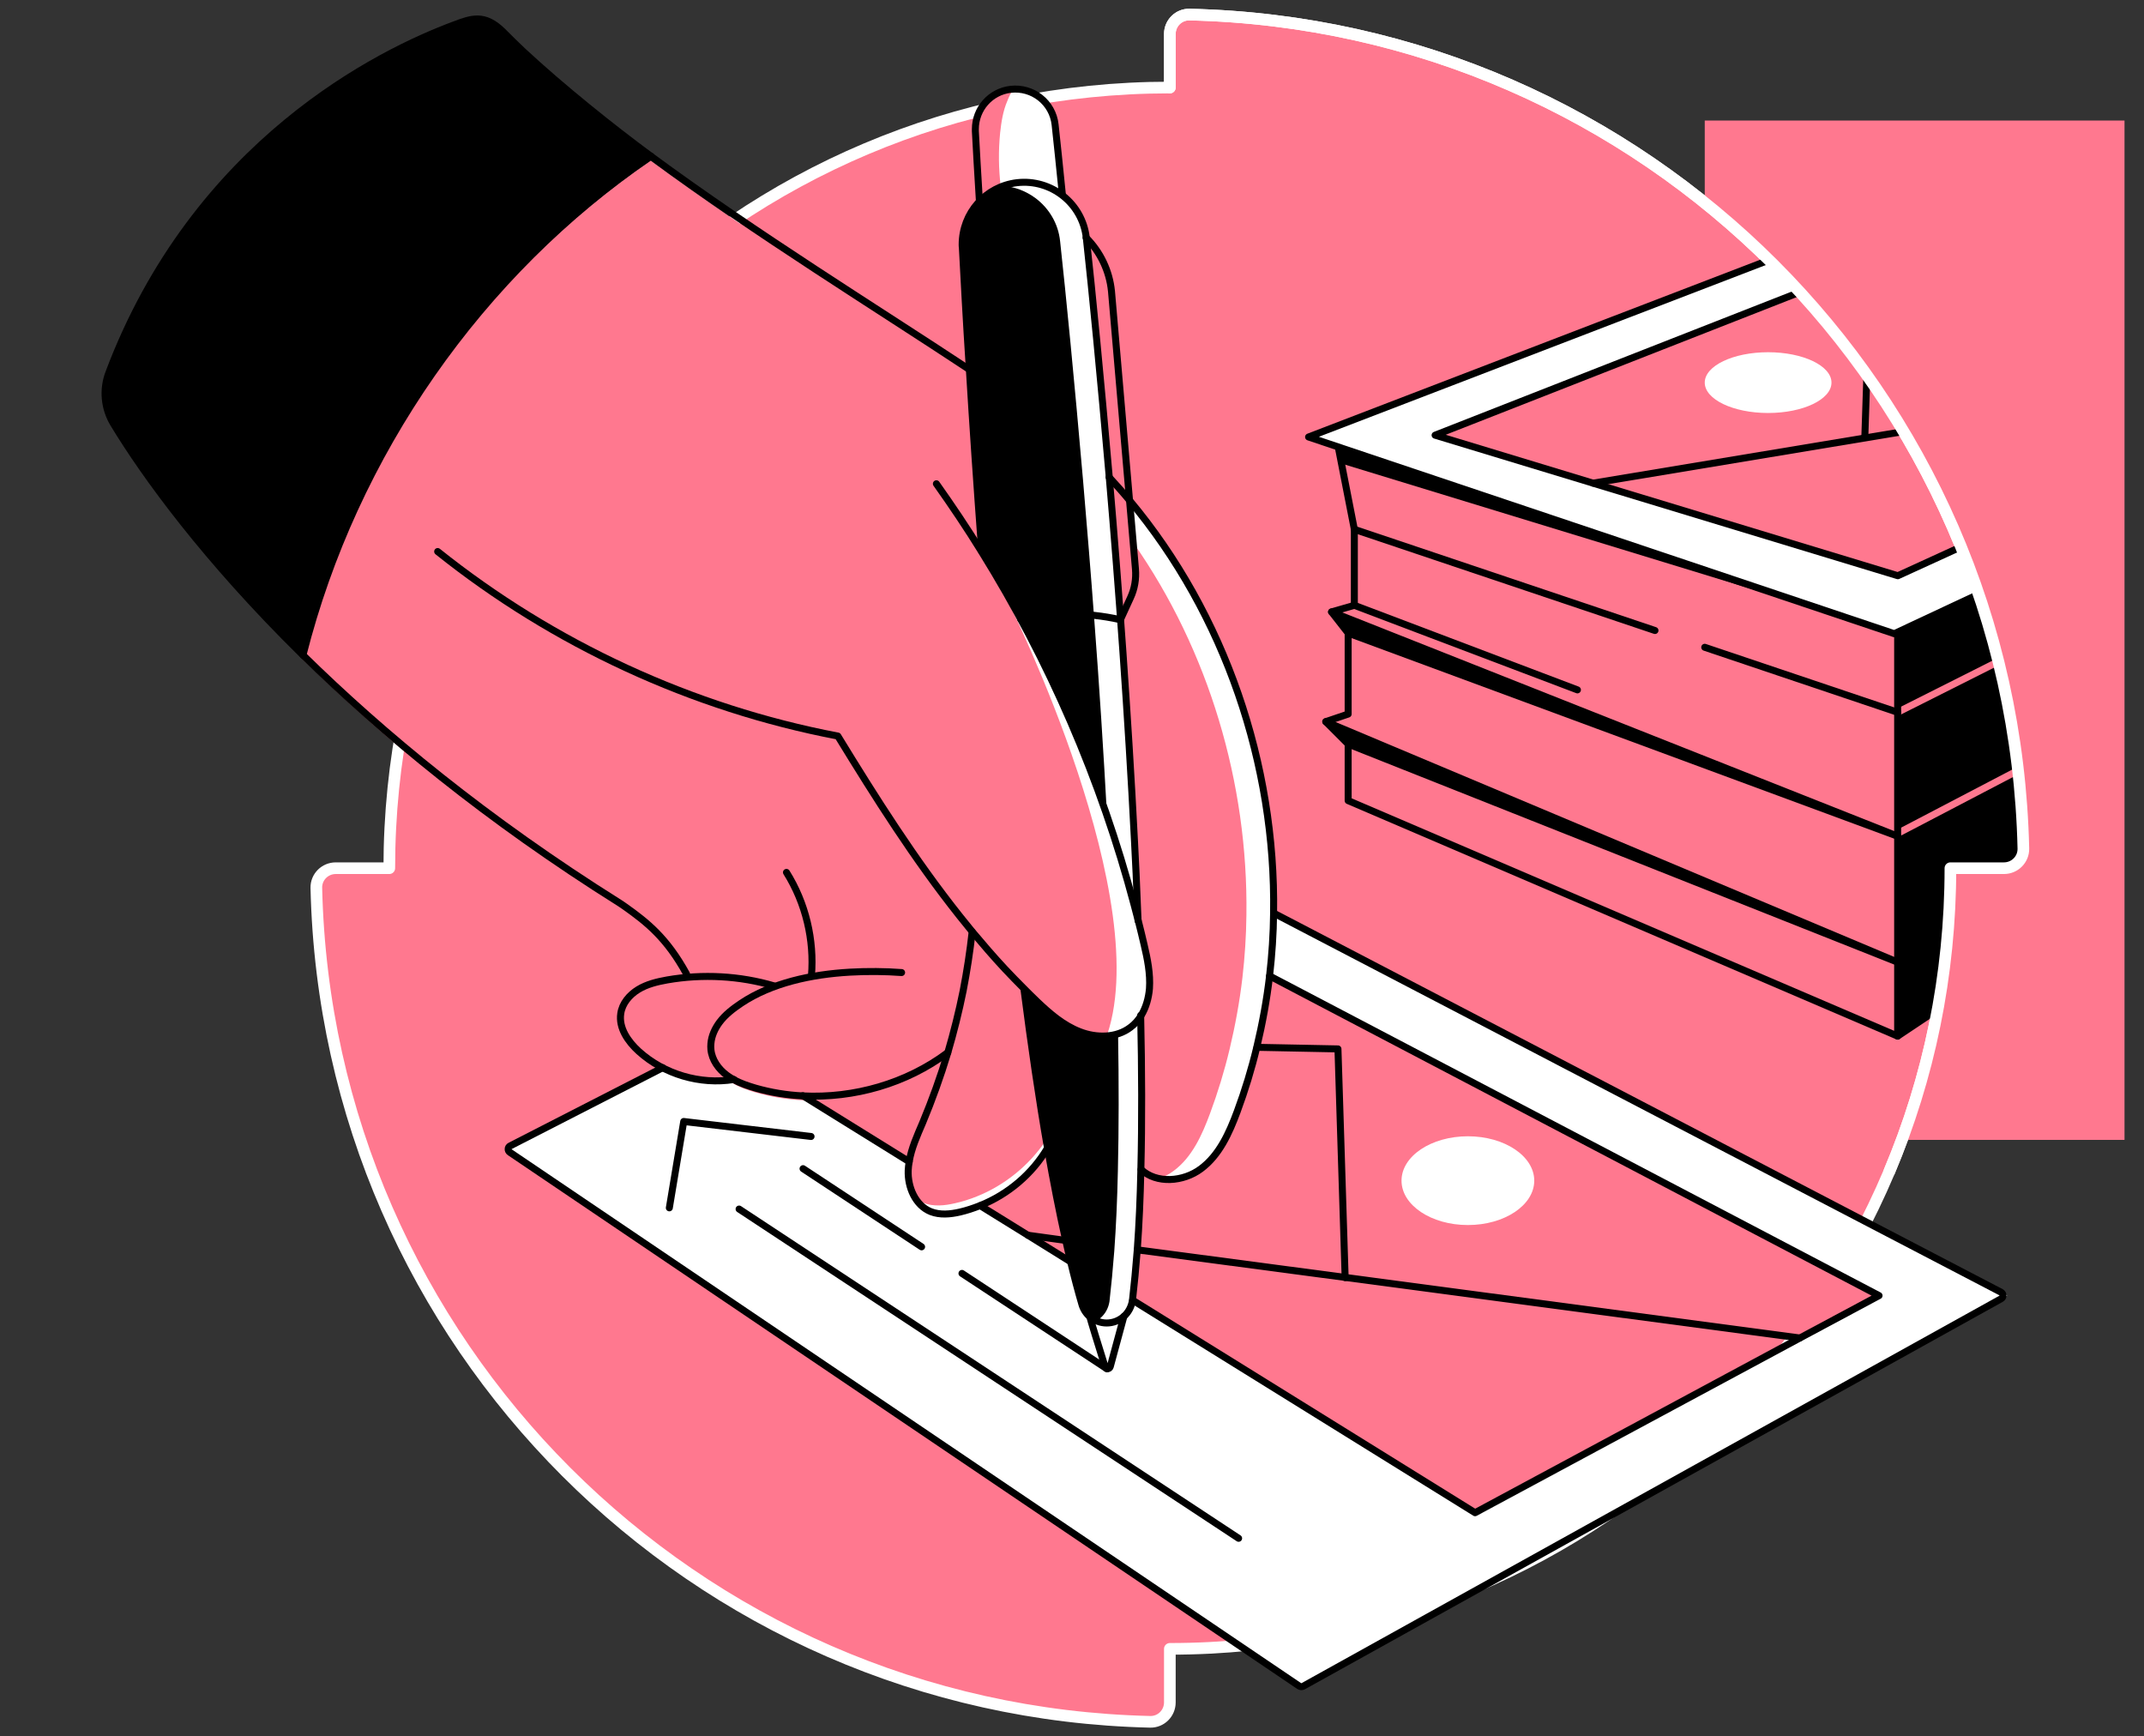
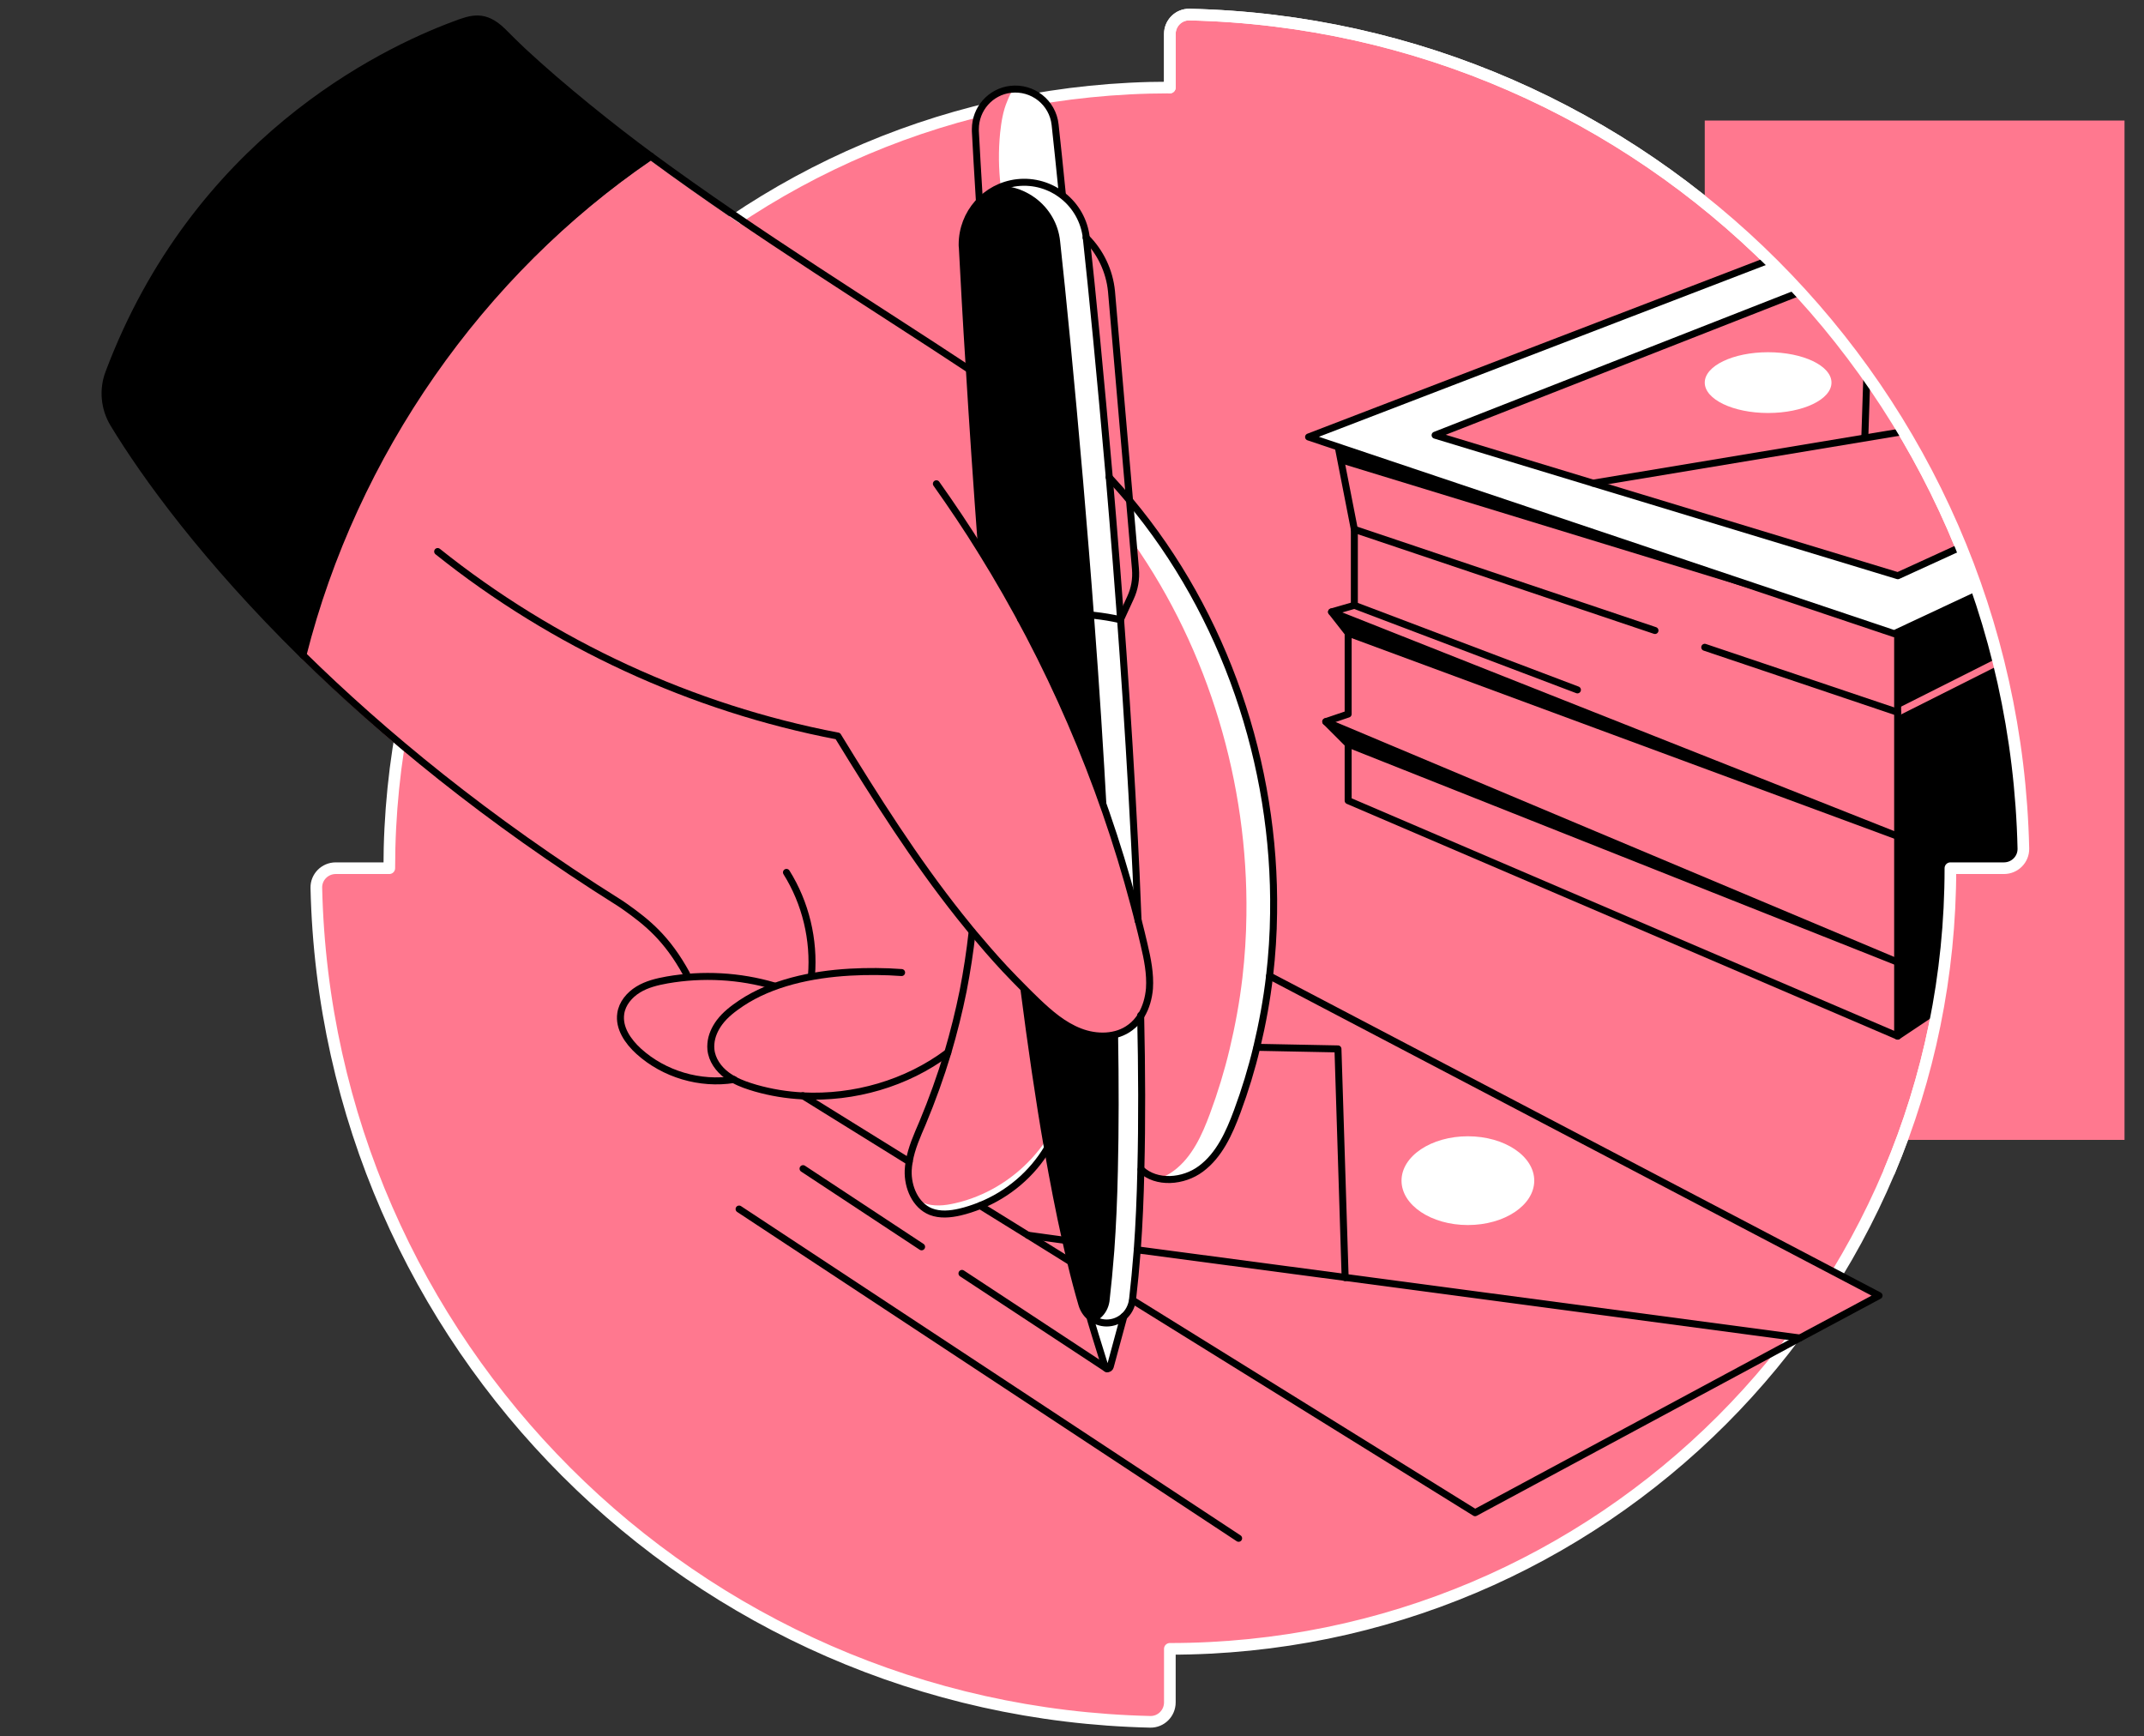
<svg xmlns="http://www.w3.org/2000/svg" width="368" height="298" viewBox="0 0 368 298" fill="none">
  <rect x="0" y="0" width="368" height="298" fill="#333333" stroke="none" />
  <path d="M200.795 5.829V15.023C126.791 15.023 66.819 74.996 66.819 149H57.624C55.771 149 54.262 150.51 54.296 152.362C56.08 230.587 119.174 293.715 197.433 295.499C199.286 295.534 200.795 294.024 200.795 292.171V282.977C274.8 282.977 334.772 223.005 334.772 149H343.967C345.82 149 347.329 147.49 347.295 145.638C345.545 67.413 282.417 4.285 204.158 2.501C202.305 2.466 200.795 3.976 200.795 5.829Z" fill="#FF788F" stroke="white" stroke-width="2" stroke-miterlimit="10" stroke-linecap="round" stroke-linejoin="round" />
  <path d="M363.523 54.856L360.744 68.408L321.735 74.893V74.858L322.695 44.735L363.523 54.856Z" fill="#FF788F" />
  <path d="M357.485 84.293L355.392 94.586L325.371 108.618L263.547 88.067L224.64 74.996L310.962 41.819L322.695 44.735L246.323 74.687L273.428 82.921L325.749 98.806L357.485 84.293Z" fill="white" />
  <path d="M355.392 94.586L353.367 159.361L325.714 177.82V165.125V143.511V108.756L325.371 108.618L355.392 94.586Z" fill="black" />
  <path d="M325.714 122.239L342.629 113.73" stroke="#FF788F" stroke-width="1.2" stroke-miterlimit="10" stroke-linecap="round" stroke-linejoin="round" />
-   <path d="M325.714 143.03L354.328 128.072" stroke="#FF788F" stroke-width="1.2" stroke-miterlimit="10" stroke-linecap="round" stroke-linejoin="round" />
-   <path d="M344.516 222.318L223.302 289.564L86.615 197.17L113.753 183.275C117.493 185.196 121.816 185.951 125.967 185.299C127.134 185.951 128.369 186.363 129.638 186.74C132.28 187.495 134.991 187.941 137.735 188.078L155.988 199.4C155.919 199.915 155.851 200.395 155.816 200.91C155.713 203.757 157.051 206.914 159.693 207.977C161.271 208.595 163.055 208.423 164.702 208.046C165.869 207.771 167.035 207.428 168.133 206.948L176.333 212.026L183.675 216.589C184.293 219.196 184.945 221.632 185.596 223.862C185.837 224.686 186.317 225.44 186.935 225.955C186.832 225.886 188.65 231.719 189.542 234.567C189.679 235.013 190.297 235.013 190.434 234.532L192.767 225.921C193.556 225.235 194.105 224.24 194.277 223.107L253.048 259.544L308.834 229.592L322.386 222.318L217.916 167.493C218.327 163.924 218.567 160.322 218.602 156.72L344.516 222.318Z" fill="white" />
  <path d="M322.695 44.735L321.7 74.893V74.927L273.393 82.955L246.289 74.721L322.695 44.735ZM314.324 65.663C314.324 62.782 309.452 60.449 303.448 60.449C297.444 60.449 292.572 62.782 292.572 65.663C292.572 68.545 297.444 70.878 303.448 70.878C309.452 70.878 314.324 68.545 314.324 65.663Z" fill="#FF788F" />
  <path d="M322.524 222.353L308.972 229.626L230.919 219.231L229.684 179.981L215.789 179.707C216.749 175.692 217.504 171.575 217.984 167.458L322.524 222.353ZM263.341 202.659C263.341 198.474 258.229 195.043 251.95 195.043C245.672 195.043 240.56 198.439 240.56 202.659C240.56 206.879 245.672 210.242 251.95 210.242C258.229 210.242 263.341 206.845 263.341 202.659Z" fill="#FF788F" />
  <path d="M193.934 85.94C210.299 105.496 219.013 131.228 218.636 156.72C218.567 160.322 218.362 163.924 217.95 167.493C217.47 171.61 216.749 175.692 215.754 179.741C214.862 183.481 213.73 187.152 212.392 190.788C211.019 194.494 209.304 198.268 206.148 200.635C203.163 202.865 198.531 203.243 195.889 200.738C196.095 192.607 196.061 183.652 195.855 174.286C196.678 172.913 197.124 171.301 197.262 169.688C197.467 167.15 196.918 164.611 196.335 162.14C196.026 160.768 195.683 159.396 195.34 158.058C195.306 157.269 195.272 156.445 195.237 155.656C195.1 151.916 194.929 148.108 194.723 144.334C194.071 131.537 193.247 118.602 192.321 106.285H192.424L194.105 102.614C194.826 101.07 195.1 99.389 194.963 97.708L193.934 85.94Z" fill="#FF788F" />
  <path d="M218.636 156.72C218.567 160.322 218.362 163.924 217.95 167.493C217.47 171.61 216.749 175.692 215.754 179.741C214.862 183.481 213.73 187.152 212.392 190.788C211.019 194.494 209.304 198.268 206.148 200.635C204.089 202.145 201.276 202.797 198.874 202.282C199.8 201.973 200.692 201.527 201.447 200.944C204.604 198.611 206.319 194.803 207.691 191.097C209.03 187.495 210.162 183.789 211.054 180.05C212.014 176.036 212.769 171.918 213.25 167.801C213.661 164.233 213.901 160.631 213.936 157.028C214.245 134.453 207.486 111.672 194.551 93.179L193.934 85.94C210.299 105.496 218.979 131.228 218.636 156.72Z" fill="white" />
  <path d="M132.932 170.066L132.898 169.997C128.06 168.59 122.914 168.076 117.905 168.522L117.836 167.939C114.474 161.797 111.077 159.087 107.303 156.376C106.995 156.171 106.686 155.93 106.343 155.725C83.527 141.418 65.652 126.596 51.997 113.181C60.678 78.735 82.326 47.617 111.695 27.58C129.81 40.927 150.498 53.69 166.315 64.154C166.864 73.246 167.584 83.916 168.442 95.409C180.107 114.176 188.993 134.693 194.654 156.068C194.894 156.96 195.134 157.886 195.375 158.812C195.718 160.185 196.061 161.523 196.37 162.895C196.953 165.365 197.467 167.904 197.296 170.443C197.159 172.056 196.713 173.668 195.889 175.041C195.409 175.83 194.791 176.55 194.037 177.099C191.635 178.952 188.17 178.952 185.356 177.854C182.509 176.756 180.176 174.732 177.98 172.639C177.259 171.953 176.539 171.232 175.819 170.512C174.686 169.38 173.554 168.213 172.456 167.047C170.535 164.988 168.682 162.827 166.864 160.665C166.486 164.062 166.006 167.424 165.32 170.786C164.599 174.389 163.742 177.922 162.678 181.422C155.61 186.706 146.622 189.279 137.804 188.833C135.059 188.695 132.349 188.249 129.707 187.495C128.438 187.117 127.168 186.706 126.036 186.054C125.624 185.848 125.213 185.573 124.835 185.299C123.394 184.235 122.262 182.657 122.091 180.873C122.056 180.53 122.056 180.187 122.091 179.844C122.194 178.54 122.777 177.271 123.566 176.207C124.561 174.869 125.933 173.84 127.306 172.913C128.987 171.747 130.908 170.786 132.932 170.066Z" fill="#FF788F" />
-   <path d="M197.227 170.443C197.09 172.056 196.644 173.668 195.821 175.041C195.34 175.83 194.723 176.55 193.968 177.099C192.733 178.025 191.223 178.506 189.679 178.574C198.771 155.141 173.589 104.295 172.902 102.957C172.902 102.957 172.902 102.957 172.902 102.923C182.372 119.597 189.714 137.472 194.62 155.999C194.86 156.891 195.1 157.817 195.34 158.744C195.684 160.116 196.027 161.454 196.335 162.827C196.884 165.365 197.433 167.904 197.227 170.443Z" fill="white" />
  <path d="M192.904 225.955C192.115 226.641 191.086 227.053 189.988 227.053C188.89 227.053 187.861 226.641 187.072 225.955C186.454 225.406 185.974 224.686 185.734 223.862C185.082 221.598 184.43 219.162 183.812 216.589C183.504 215.388 183.229 214.153 182.955 212.883C181.857 208.011 180.828 202.694 179.833 197.033C178.357 188.593 177.019 179.363 175.784 169.757C176.505 170.477 177.225 171.198 177.946 171.884C180.141 173.977 182.509 176.036 185.322 177.099C188.17 178.197 191.601 178.163 194.002 176.344C194.757 175.761 195.375 175.075 195.855 174.286C196.061 183.652 196.095 192.572 195.889 200.738C195.752 205.644 195.546 210.276 195.272 214.53C195.066 217.618 194.791 220.5 194.448 223.176C194.277 224.274 193.728 225.269 192.904 225.955Z" fill="black" />
  <path d="M195.855 200.704C195.718 205.61 195.512 210.242 195.237 214.496C195.031 217.584 194.757 220.466 194.414 223.142C194.277 224.274 193.728 225.269 192.904 225.955C192.115 226.641 191.086 227.053 189.988 227.053C189.37 227.053 188.753 226.916 188.17 226.676C188.444 226.538 188.684 226.367 188.924 226.161C189.714 225.475 190.263 224.48 190.434 223.348C190.743 220.672 191.017 217.79 191.257 214.702C191.566 210.447 191.772 205.816 191.875 200.91C192.047 193.636 192.047 185.711 191.909 177.442C192.63 177.202 193.35 176.859 193.968 176.379C194.723 175.795 195.34 175.109 195.821 174.32C196.026 183.618 196.061 192.572 195.855 200.704Z" fill="white" />
  <path d="M195.237 155.587L194.62 155.279C188.959 133.904 180.107 113.387 168.408 94.62C167.55 83.127 166.864 72.491 166.281 63.365C165.766 54.856 165.354 47.72 165.08 42.505C165.08 42.299 165.045 42.127 165.045 41.922C165.045 39.04 166.212 36.398 168.099 34.442C169.746 32.761 171.942 31.629 174.446 31.32C177.294 30.977 180.038 31.8 182.166 33.379C184.43 35.094 186.043 37.702 186.351 40.755C187.346 49.847 188.822 64.497 190.297 81.892C190.949 89.543 191.601 97.742 192.252 106.217C193.179 118.534 194.002 131.468 194.654 144.265C194.929 148.074 195.1 151.848 195.237 155.587Z" fill="black" />
  <path d="M195.237 155.587L194.62 155.279C193.282 150.201 191.738 145.157 190.022 140.183C189.405 128.929 188.684 117.676 187.861 106.869C187.243 98.394 186.557 90.229 185.905 82.543C184.396 65.149 182.955 50.499 181.96 41.407C181.651 38.353 180.039 35.746 177.774 34.031C176.162 32.83 174.206 32.041 172.147 31.903C172.902 31.629 173.691 31.457 174.515 31.354C177.362 31.011 180.107 31.835 182.234 33.413C184.499 35.128 186.111 37.736 186.42 40.789C187.415 49.881 188.89 64.531 190.366 81.926C191.017 89.577 191.669 97.777 192.321 106.251C193.247 118.568 194.071 131.502 194.723 144.3C194.929 148.074 195.1 151.848 195.237 155.587Z" fill="white" />
  <path d="M192.904 225.955L190.571 234.567C190.434 235.013 189.817 235.047 189.679 234.601C188.787 231.753 186.969 225.886 187.072 225.989C187.861 226.676 188.89 227.087 189.988 227.087C191.12 227.053 192.115 226.641 192.904 225.955Z" fill="white" />
  <path d="M182.337 33.276L182.234 33.413C180.107 31.8 177.397 30.977 174.515 31.355C172.01 31.663 169.814 32.795 168.167 34.477L168.099 34.374C167.824 29.605 167.584 25.556 167.413 22.503C167.413 22.366 167.413 22.263 167.413 22.16C167.413 18.695 169.986 15.744 173.485 15.332C177.294 14.886 180.724 17.597 181.136 21.405C181.445 24.493 181.891 28.541 182.337 33.276Z" fill="white" />
  <path d="M171.667 22.777C171.358 25.865 171.393 28.953 171.77 32.041C170.398 32.59 169.197 33.413 168.202 34.442L168.133 34.339C167.859 29.57 167.619 25.522 167.447 22.468C167.447 22.331 167.447 22.228 167.447 22.125C167.447 18.66 170.02 15.71 173.52 15.298C173.657 15.264 173.794 15.264 173.931 15.264C173.52 15.915 173.177 16.602 172.902 17.322C172.147 19.072 171.873 20.924 171.667 22.777Z" fill="#FF788F" />
  <path d="M162.644 180.633C163.673 177.133 164.565 173.565 165.286 169.997C165.938 166.635 166.452 163.273 166.83 159.876C168.648 162.072 170.501 164.199 172.422 166.257C173.52 167.424 174.618 168.59 175.784 169.723C177.019 179.329 178.357 188.558 179.833 196.998C177.191 201.458 173.04 204.958 168.236 206.879C167.104 207.325 165.972 207.703 164.805 207.977C163.159 208.355 161.374 208.526 159.796 207.909C157.154 206.845 155.816 203.723 155.919 200.841C155.954 200.326 155.988 199.846 156.091 199.331C156.468 197.033 157.463 194.837 158.39 192.675C160.002 188.764 161.443 184.75 162.644 180.633Z" fill="#FF788F" />
  <path d="M179.798 197.033C177.156 201.493 173.005 204.992 168.202 206.914C167.07 207.36 165.937 207.737 164.771 208.012C163.124 208.389 161.34 208.56 159.762 207.943C158.63 207.497 157.738 206.639 157.086 205.61C157.497 205.953 157.978 206.227 158.492 206.433C160.208 207.119 162.129 206.914 163.913 206.502C165.183 206.227 166.452 205.816 167.653 205.335C172.456 203.414 176.676 199.983 179.558 195.66C179.661 196.106 179.73 196.552 179.798 197.033Z" fill="white" />
  <path d="M89.703 8.745C96.53 15.092 105.176 21.988 111.695 26.791C82.326 46.862 60.677 77.946 51.963 112.427C35.255 95.993 24.859 81.651 19.472 72.766C17.86 70.124 17.551 66.864 18.649 63.948C33.573 24.424 65.275 9.019 78.004 4.25C80.92 3.152 83.15 2.329 86.272 5.383C87.439 6.515 88.536 7.647 89.703 8.745Z" fill="black" />
  <path d="M175.75 169.757C176.985 179.363 178.323 188.593 179.798 197.033C180.793 202.694 181.822 208.011 182.92 212.883C183.195 214.153 183.504 215.388 183.778 216.589C184.396 219.196 185.047 221.632 185.699 223.862C185.94 224.686 186.42 225.44 187.037 225.955C187.827 226.641 188.856 227.053 189.954 227.053C191.052 227.053 192.081 226.641 192.87 225.955C193.659 225.269 194.208 224.274 194.38 223.142C194.688 220.466 194.963 217.584 195.203 214.496C195.512 210.242 195.718 205.61 195.821 200.704C196.026 192.572 195.992 183.618 195.786 174.251" stroke="black" stroke-width="1.2" stroke-miterlimit="10" stroke-linecap="round" stroke-linejoin="round" />
  <path d="M195.34 158.023C195.306 157.2 195.271 156.411 195.237 155.622C195.1 151.882 194.928 148.074 194.723 144.3C193.625 122.719 192.012 100.727 190.4 81.96C188.89 64.566 187.449 49.916 186.454 40.824C185.802 34.923 180.45 30.668 174.549 31.354C169.162 32.006 165.148 36.569 165.148 41.956C165.148 42.127 165.148 42.333 165.183 42.539C165.457 47.754 165.834 54.89 166.383 63.399C166.932 72.491 167.653 83.161 168.51 94.654" stroke="black" stroke-width="1.2" stroke-miterlimit="10" stroke-linecap="round" stroke-linejoin="round" />
  <path d="M168.099 34.374C167.79 29.605 167.584 25.556 167.413 22.503C167.413 22.366 167.413 22.262 167.413 22.16C167.413 18.694 169.986 15.744 173.451 15.332C177.259 14.886 180.69 17.596 181.102 21.405C181.445 24.493 181.857 28.541 182.337 33.276" stroke="black" stroke-width="1.2" stroke-miterlimit="10" stroke-linecap="round" stroke-linejoin="round" />
-   <path d="M218.636 156.72L343.452 221.769C343.898 222.01 343.932 222.661 343.452 222.902L223.679 289.392C223.474 289.495 223.199 289.495 222.993 289.358L87.507 197.753C87.095 197.479 87.13 196.861 87.576 196.655L113.753 183.24" stroke="black" stroke-width="1.2" stroke-miterlimit="10" stroke-linecap="round" stroke-linejoin="round" />
  <path d="M168.236 206.914L176.436 211.991L183.778 216.554" stroke="black" stroke-width="1.2" stroke-miterlimit="10" stroke-linecap="round" stroke-linejoin="round" />
  <path d="M194.414 223.142L253.185 259.612L308.937 229.626L322.524 222.353L217.915 167.493" stroke="black" stroke-width="1.2" stroke-miterlimit="10" stroke-linecap="round" stroke-linejoin="round" />
  <path d="M156.057 199.366L137.804 188.044" stroke="black" stroke-width="1.2" stroke-miterlimit="10" stroke-linecap="round" stroke-linejoin="round" />
  <path d="M186.42 40.789C188.89 43.26 190.434 46.519 190.777 49.984L194.894 97.674C195.031 99.355 194.757 101.036 194.037 102.58L192.355 106.251" stroke="black" stroke-width="1.2" stroke-miterlimit="10" stroke-linecap="round" stroke-linejoin="round" />
  <path d="M308.937 229.626L230.884 219.23L195.203 214.496" stroke="black" stroke-width="1.2" stroke-miterlimit="10" stroke-linecap="round" stroke-linejoin="round" />
  <path d="M182.92 212.883L176.436 211.991" stroke="black" stroke-width="1.2" stroke-miterlimit="10" stroke-linecap="round" stroke-linejoin="round" />
  <path d="M230.884 219.265L229.649 180.015L215.754 179.741" stroke="black" stroke-width="1.2" stroke-miterlimit="10" stroke-linecap="round" stroke-linejoin="round" />
  <path d="M251.95 210.242C258.241 210.242 263.341 206.832 263.341 202.625C263.341 198.418 258.241 195.008 251.95 195.008C245.659 195.008 240.56 198.418 240.56 202.625C240.56 206.832 245.659 210.242 251.95 210.242Z" fill="white" />
-   <path d="M114.886 207.291L117.356 192.469L139.211 195.043" stroke="black" stroke-width="1.2" stroke-miterlimit="10" stroke-linecap="round" stroke-linejoin="round" />
  <path d="M325.715 177.82L353.368 159.361L355.392 94.586L325.131 108.756L224.606 74.996L310.962 41.819L363.523 54.856L355.392 94.586" stroke="black" stroke-width="1.2" stroke-miterlimit="10" stroke-linecap="round" stroke-linejoin="round" />
  <path d="M322.695 44.735L246.323 74.687L325.749 98.806L357.485 84.293" stroke="black" stroke-width="1.2" stroke-miterlimit="10" stroke-linecap="round" stroke-linejoin="round" />
  <path d="M325.715 108.756V177.82L231.399 137.404V127.694L227.557 123.851L231.399 122.548V108.653L228.552 105.016L232.463 103.884V90.846L229.718 76.814" stroke="black" stroke-width="1.2" stroke-miterlimit="10" stroke-linecap="round" stroke-linejoin="round" />
  <path d="M228.551 105.016L325.714 143.511L231.399 108.653" fill="black" />
  <path d="M228.551 105.016L325.714 143.511L231.399 108.653" stroke="black" stroke-width="1.2" stroke-miterlimit="10" stroke-linecap="round" stroke-linejoin="round" />
  <path d="M227.557 123.851L325.715 165.125L231.399 127.694" fill="black" />
  <path d="M227.557 123.851L325.715 165.125L231.399 127.694" stroke="black" stroke-width="1.2" stroke-miterlimit="10" stroke-linecap="round" stroke-linejoin="round" />
  <path d="M292.606 111.089L325.714 122.239" stroke="black" stroke-width="1.2" stroke-miterlimit="10" stroke-linecap="round" stroke-linejoin="round" />
  <path d="M232.463 90.846L284.063 108.207" stroke="black" stroke-width="1.2" stroke-miterlimit="10" stroke-linecap="round" stroke-linejoin="round" />
  <path d="M230.267 79.559L325.714 108.756L229.718 76.814L230.267 79.559Z" fill="black" />
  <path d="M126.859 207.497L212.598 264.004" stroke="black" stroke-width="1.2" stroke-miterlimit="10" stroke-linecap="round" stroke-linejoin="round" />
  <path d="M165.114 218.544L189.988 234.91" stroke="black" stroke-width="1.2" stroke-miterlimit="10" stroke-linecap="round" stroke-linejoin="round" />
  <path d="M137.838 200.566L158.184 213.981" stroke="black" stroke-width="1.2" stroke-miterlimit="10" stroke-linecap="round" stroke-linejoin="round" />
  <path d="M187.072 225.955C186.969 225.886 188.787 231.719 189.679 234.567C189.817 235.013 190.434 235.013 190.571 234.532L192.904 225.921" stroke="black" stroke-width="1.2" stroke-miterlimit="10" stroke-linecap="round" stroke-linejoin="round" />
  <path d="M160.723 83.024C163.399 86.798 166.006 90.675 168.442 94.62C180.107 113.387 188.993 133.904 194.654 155.278C194.894 156.171 195.134 157.097 195.375 158.023C195.718 159.396 196.061 160.734 196.37 162.106C196.953 164.576 197.467 167.115 197.296 169.654C197.159 171.266 196.713 172.879 195.889 174.251C195.409 175.04 194.791 175.761 194.037 176.31C191.635 178.163 188.17 178.163 185.356 177.065C182.509 175.967 180.176 173.943 177.98 171.85C177.259 171.164 176.539 170.443 175.818 169.723C174.686 168.59 173.554 167.424 172.456 166.257C170.535 164.199 168.682 162.037 166.864 159.876C166.143 158.984 165.423 158.092 164.702 157.2C156.983 147.49 150.293 136.923 143.808 126.322C118.797 121.553 94.987 110.54 75.122 94.654" stroke="black" stroke-width="1.2" stroke-miterlimit="10" stroke-linecap="round" stroke-linejoin="round" />
  <path d="M117.836 167.149C114.474 161.008 111.077 158.298 107.303 155.622C106.995 155.416 106.686 155.176 106.343 154.97C83.527 140.663 65.652 125.841 51.997 112.427C35.289 95.993 24.893 81.651 19.507 72.765C17.894 70.124 17.585 66.864 18.683 63.982C33.573 24.424 65.275 8.985 78.004 4.25C80.92 3.152 83.15 2.329 86.272 5.383C87.404 6.515 88.537 7.647 89.703 8.745C96.531 15.092 105.176 21.988 111.695 26.791C129.81 40.138 150.499 52.901 166.315 63.365" stroke="black" stroke-width="1.2" stroke-miterlimit="10" stroke-linecap="round" stroke-linejoin="round" />
  <path d="M195.855 200.704C198.497 203.208 203.128 202.831 206.113 200.601C209.27 198.268 210.985 194.459 212.358 190.754C213.696 187.152 214.828 183.446 215.72 179.707C216.68 175.692 217.435 171.575 217.916 167.458C218.327 163.89 218.567 160.288 218.602 156.685C218.979 131.194 210.265 105.462 193.899 85.906C192.767 84.533 191.566 83.195 190.365 81.892" stroke="black" stroke-width="1.2" stroke-miterlimit="10" stroke-linecap="round" stroke-linejoin="round" />
  <path d="M51.997 112.427C60.712 77.946 82.326 46.862 111.729 26.791" stroke="black" stroke-width="1.2" stroke-miterlimit="10" stroke-linecap="round" stroke-linejoin="round" />
  <path d="M132.898 169.208C126.963 167.458 120.615 167.115 114.508 168.179C112.793 168.488 111.043 168.899 109.534 169.826C108.024 170.752 106.789 172.227 106.549 173.943C106.171 176.413 107.784 178.746 109.636 180.427C113.994 184.373 120.169 186.191 125.968 185.265" stroke="black" stroke-width="1.2" stroke-miterlimit="10" stroke-linecap="round" stroke-linejoin="round" />
  <path d="M162.678 180.633L162.644 180.667C155.576 185.951 146.587 188.524 137.77 188.078C135.025 187.941 132.315 187.495 129.673 186.74C128.403 186.362 127.134 185.951 125.967 185.299C125.556 185.093 125.144 184.819 124.767 184.544C123.326 183.481 122.193 181.902 122.022 180.118C121.988 179.775 121.988 179.432 122.022 179.089C122.125 177.785 122.708 176.516 123.497 175.452C124.492 174.114 125.864 173.085 127.237 172.159C132.452 168.693 139.245 167.218 145.901 166.841C148.92 166.669 151.939 166.703 154.753 166.909" stroke="black" stroke-width="1.2" stroke-miterlimit="10" stroke-linecap="round" stroke-linejoin="round" />
  <path d="M134.991 149.721C138.284 154.97 139.794 161.317 139.279 167.458" stroke="black" stroke-width="1.2" stroke-miterlimit="10" stroke-linecap="round" stroke-linejoin="round" />
  <path d="M179.798 197.033C177.156 201.493 173.005 204.992 168.202 206.914C167.07 207.36 165.937 207.737 164.771 208.011C163.124 208.389 161.34 208.56 159.762 207.943C157.12 206.879 155.782 203.757 155.885 200.875C155.919 200.361 155.954 199.88 156.056 199.366C156.434 197.067 157.429 194.871 158.355 192.71C160.002 188.764 161.443 184.75 162.678 180.667C163.707 177.168 164.599 173.6 165.32 170.031C165.972 166.669 166.486 163.307 166.864 159.91" stroke="black" stroke-width="1.2" stroke-miterlimit="10" stroke-linecap="round" stroke-linejoin="round" />
  <path d="M273.427 82.921L360.744 68.408" stroke="black" stroke-width="1.2" stroke-miterlimit="10" stroke-linecap="round" stroke-linejoin="round" />
  <path d="M321.083 44.735L320.088 74.858" stroke="black" stroke-width="1.2" stroke-miterlimit="10" stroke-linecap="round" stroke-linejoin="round" />
  <path d="M303.482 70.878C309.489 70.878 314.358 68.544 314.358 65.663C314.358 62.783 309.489 60.449 303.482 60.449C297.476 60.449 292.606 62.783 292.606 65.663C292.606 68.544 297.476 70.878 303.482 70.878Z" fill="white" />
  <path d="M232.463 103.884L270.752 118.396" stroke="black" stroke-width="1.2" stroke-miterlimit="10" stroke-linecap="round" stroke-linejoin="round" />
  <path d="M175.201 106.285C180.828 105.05 186.523 105.084 192.15 106.32" stroke="black" stroke-width="1.2" stroke-miterlimit="10" stroke-linecap="round" stroke-linejoin="round" />
  <path d="M364.655 20.684V195.626H326.435C331.821 181.113 334.772 165.4 334.772 149H343.967C345.819 149 347.329 147.49 347.295 145.638C346.3 100.83 325.165 60.998 292.606 34.785V20.684H364.655Z" fill="#FF788F" />
  <path d="M325.783 197.444C331.616 182.417 334.806 166.086 334.806 149.034H344.001C345.854 149.034 347.363 147.525 347.329 145.672C346.025 88.376 311.854 39.211 262.929 16.259" stroke="white" stroke-width="1.2" stroke-miterlimit="10" />
  <path d="M200.795 15.023V5.829C200.795 3.976 202.305 2.466 204.158 2.501C282.417 4.285 345.545 67.413 347.295 145.638C347.329 147.49 345.82 149 343.967 149H334.772C334.772 167.442 331.048 185.012 324.31 201" stroke="white" stroke-width="2" stroke-miterlimit="10" stroke-linecap="round" stroke-linejoin="round" />
</svg>